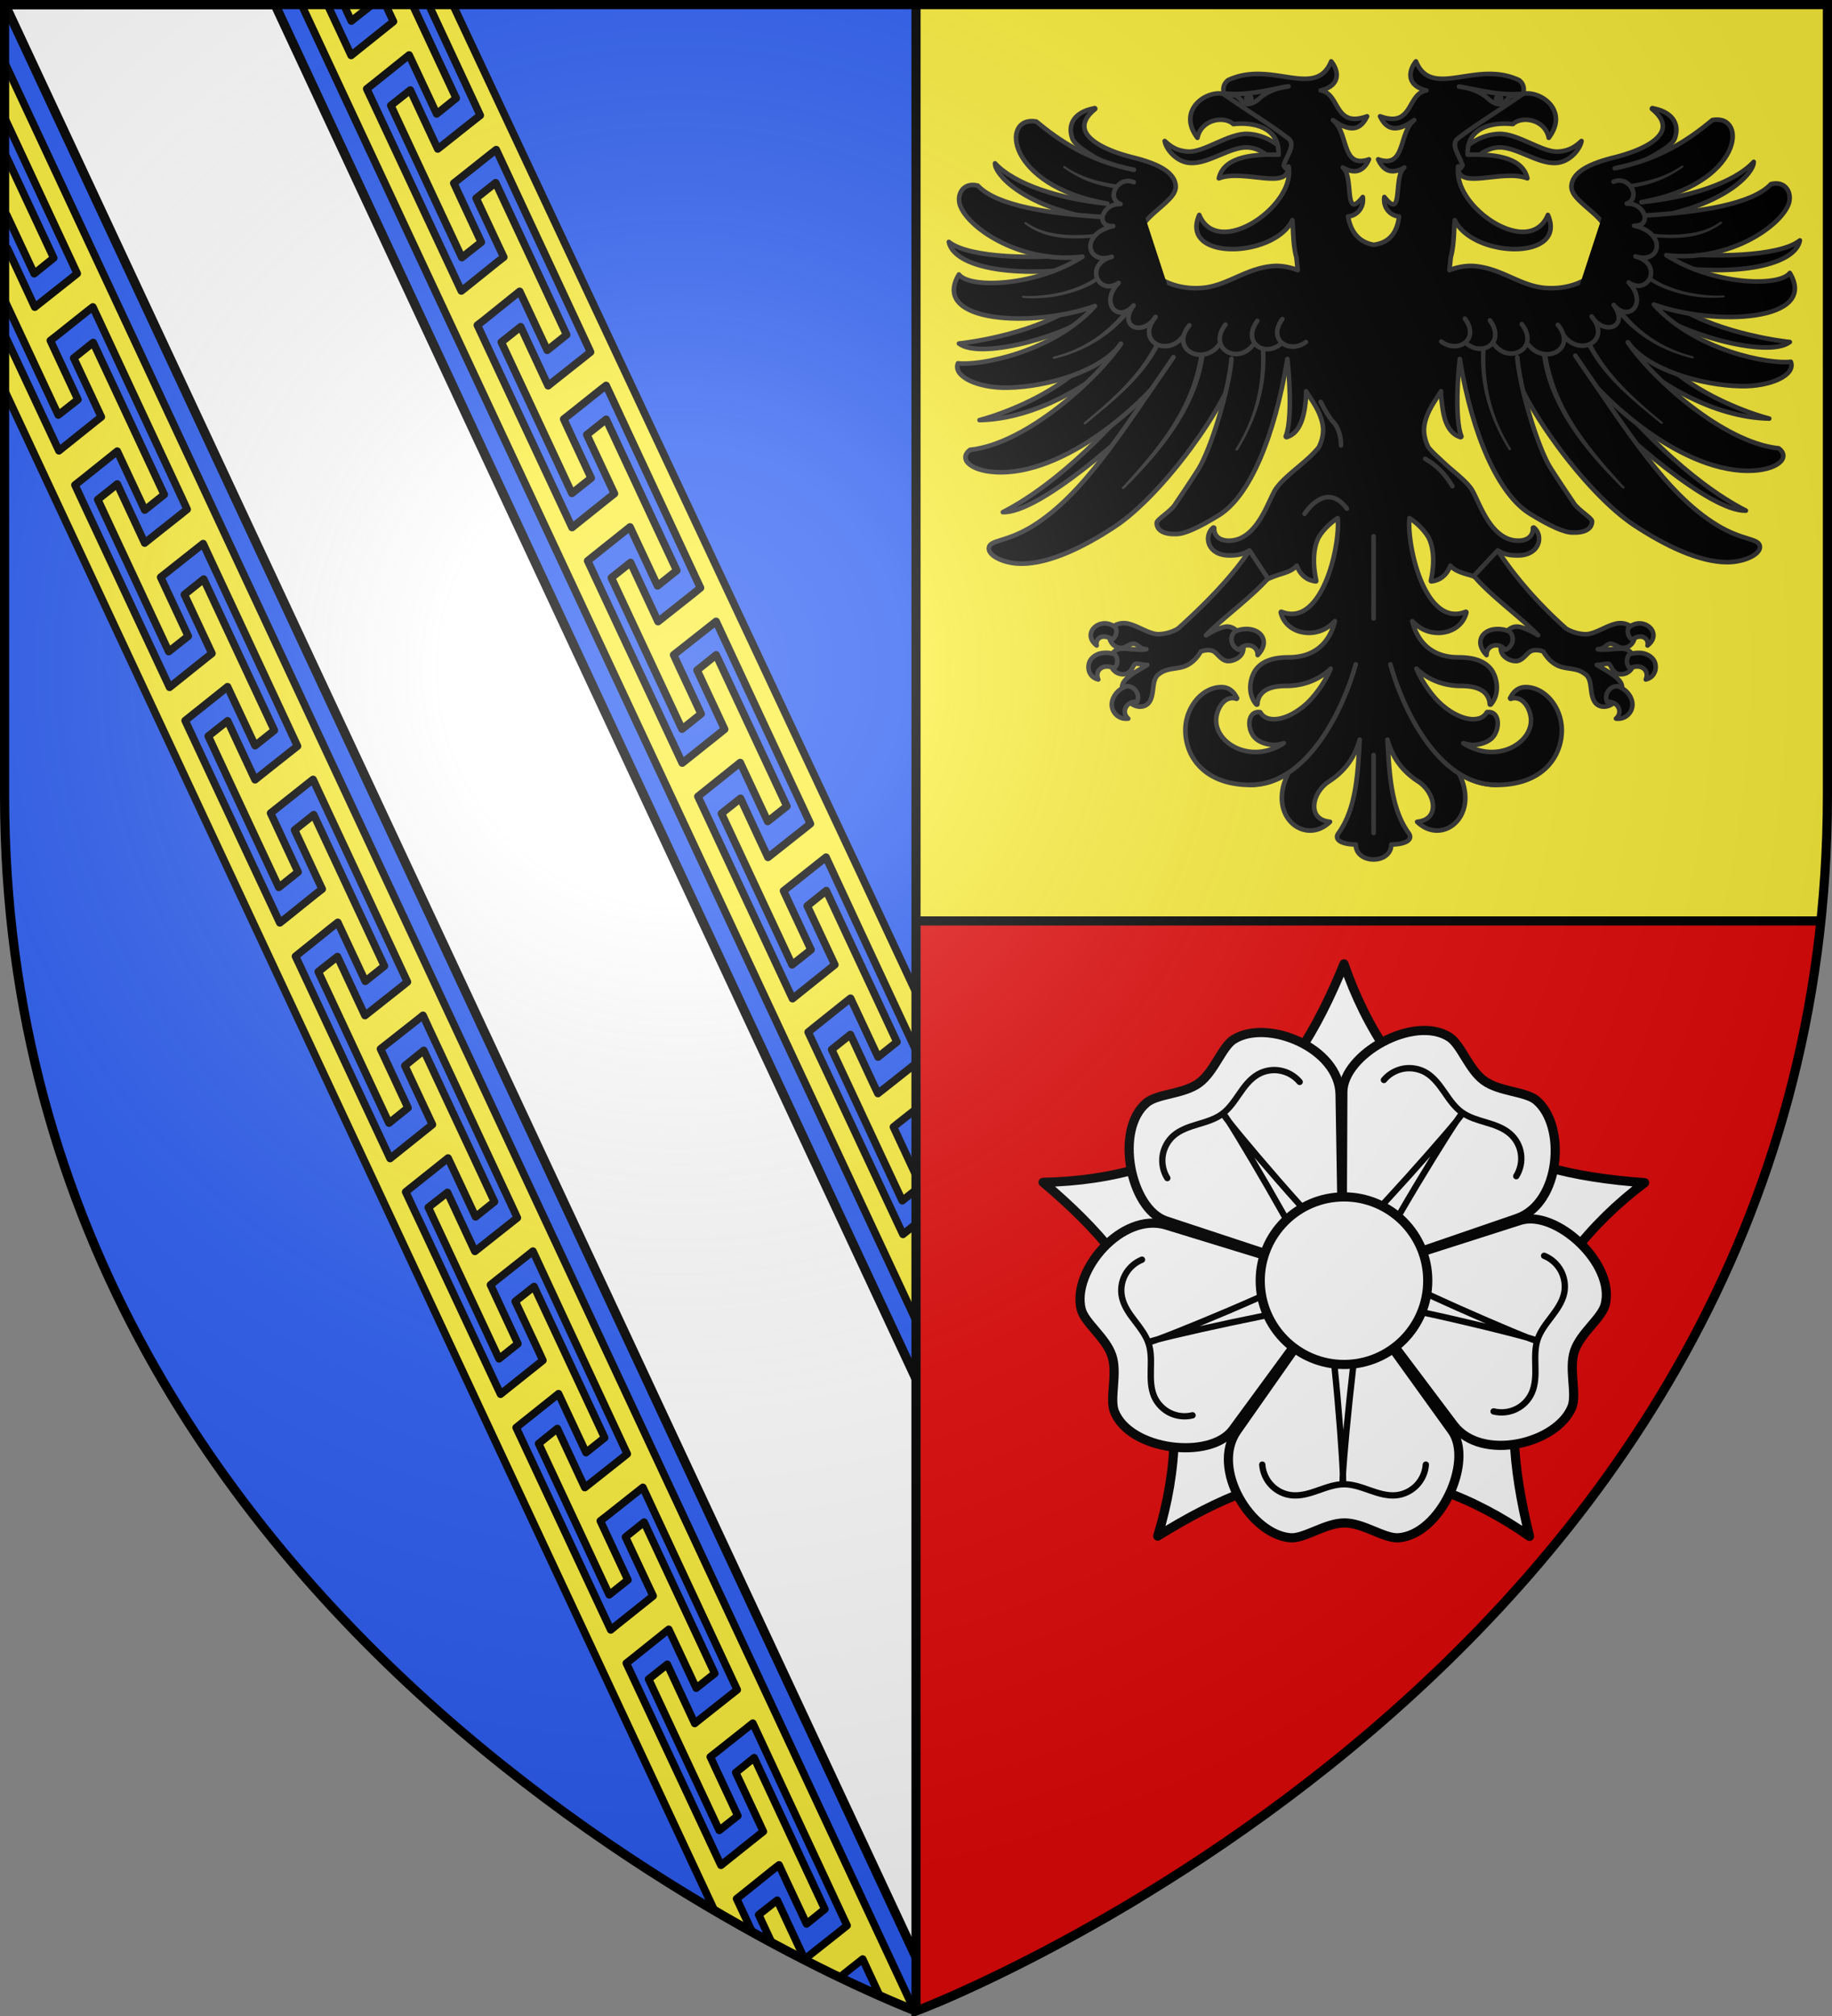
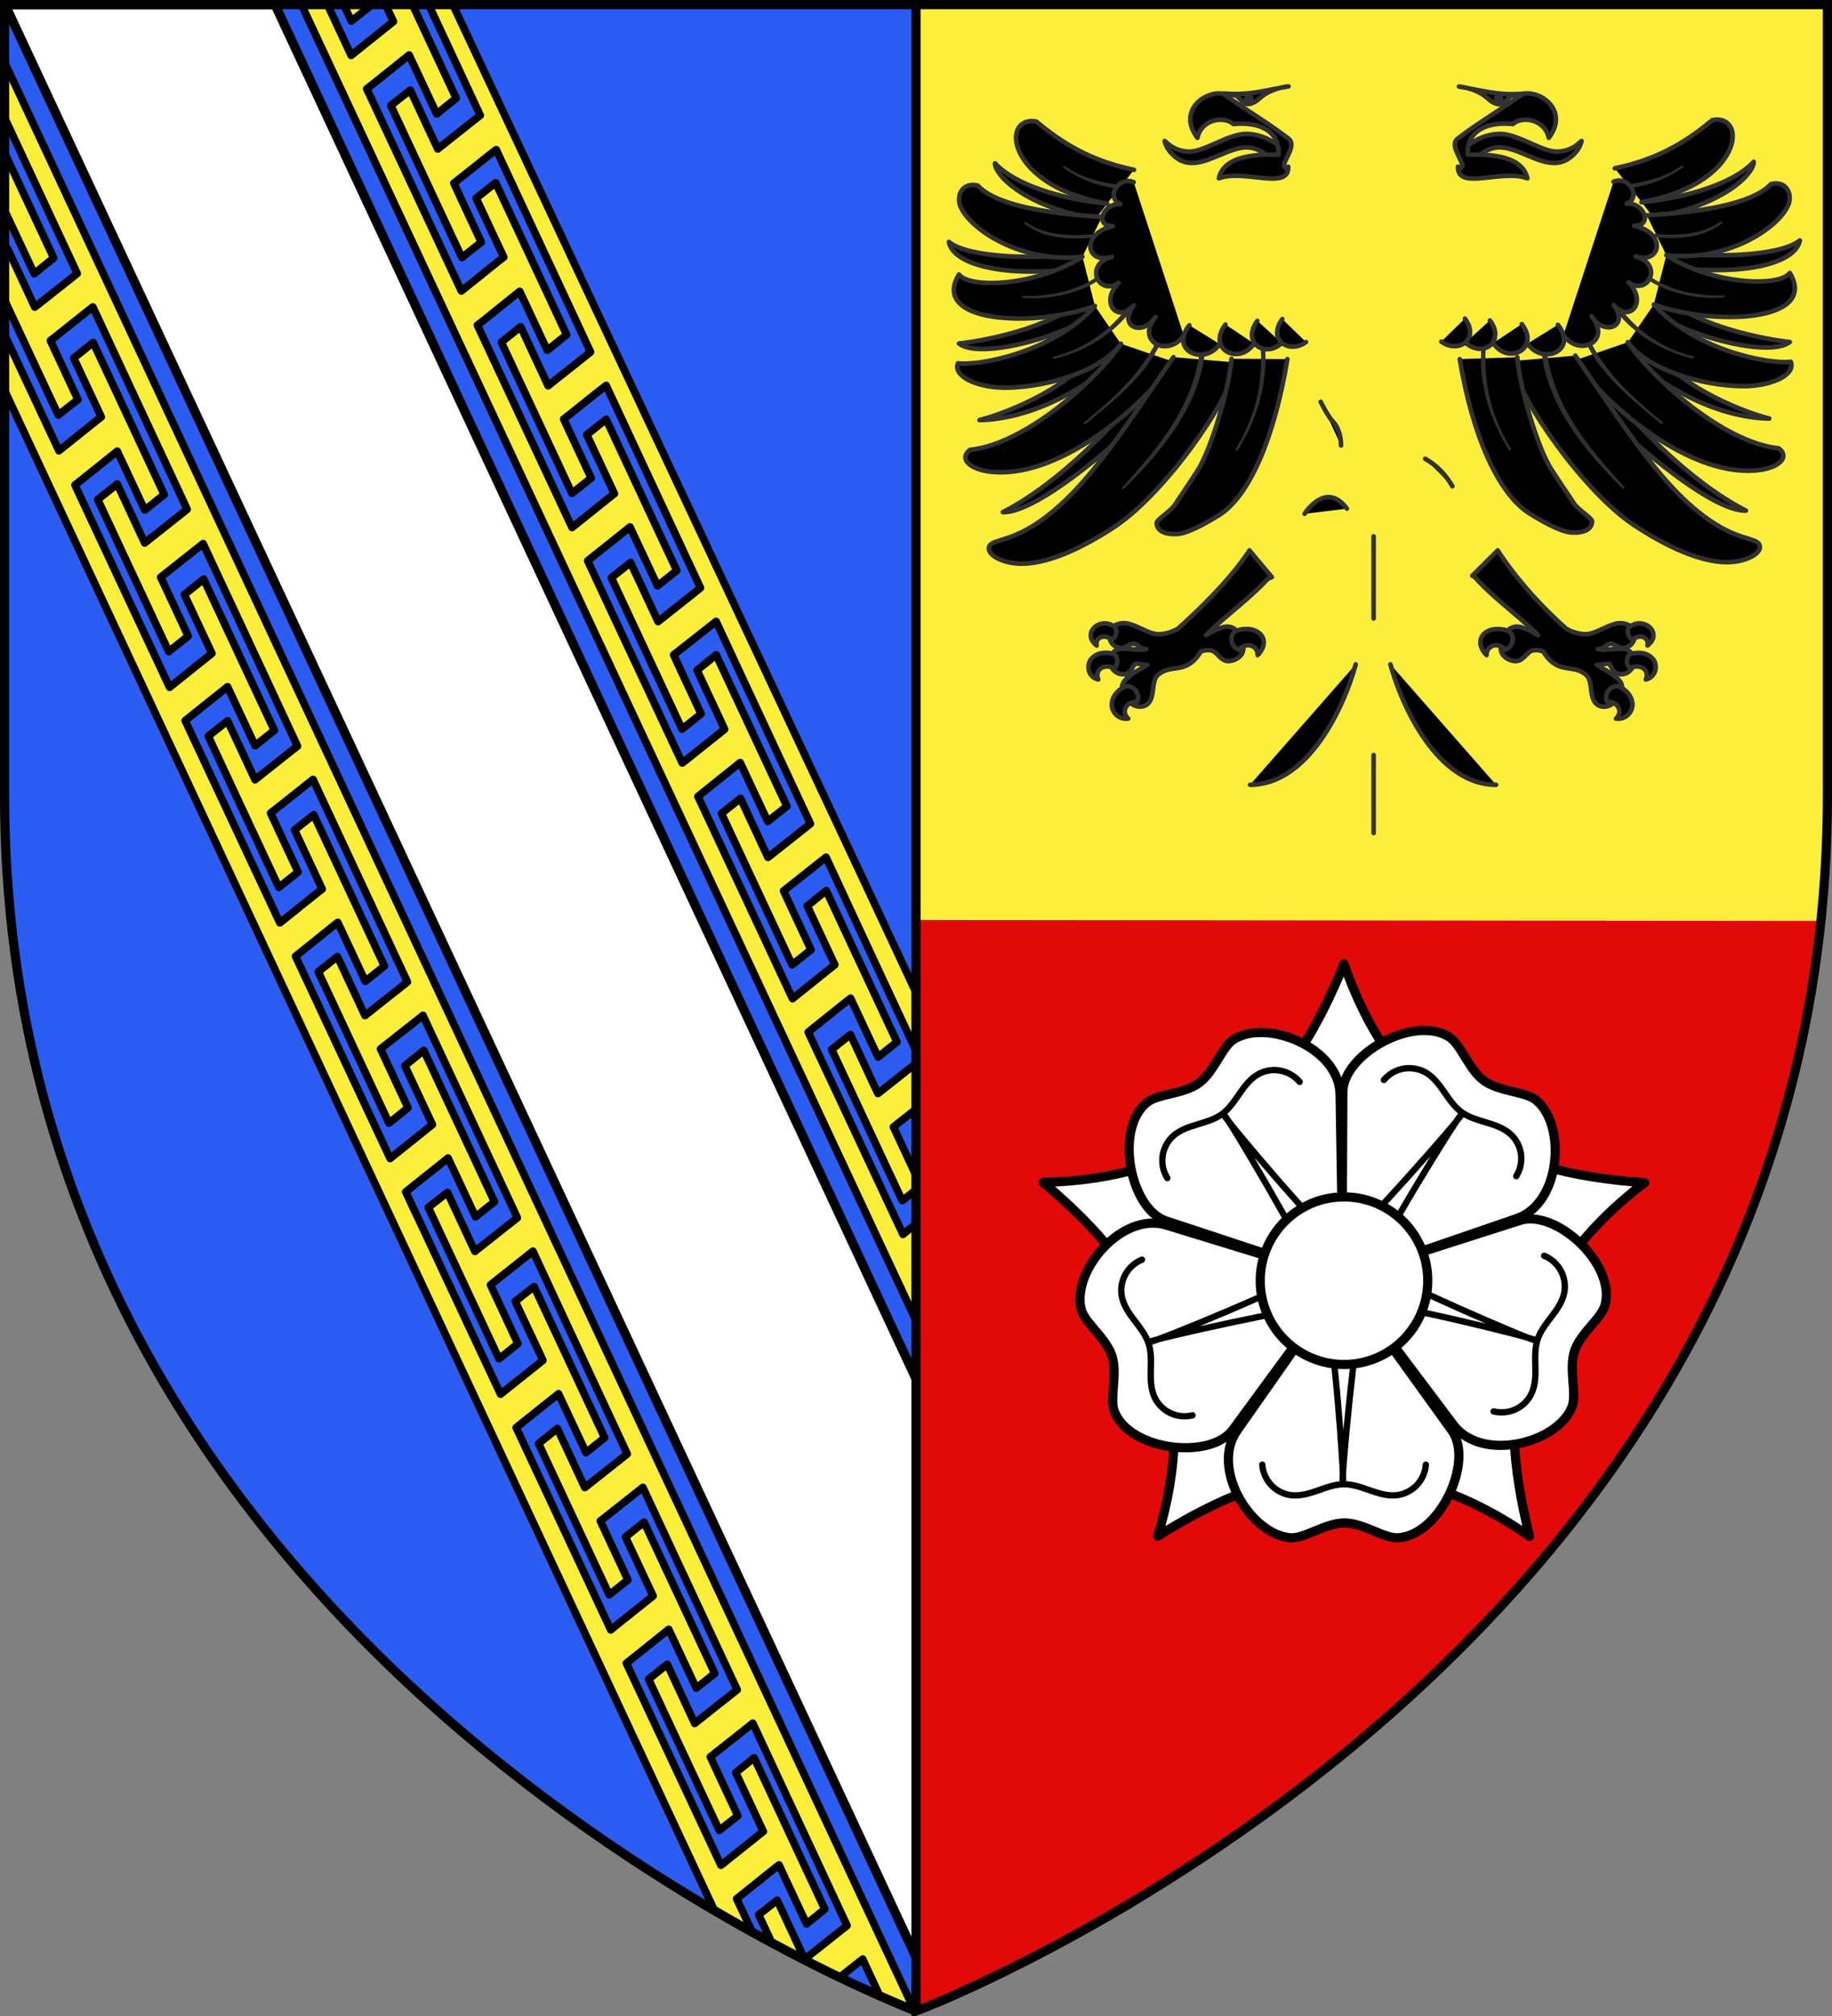
<svg xmlns="http://www.w3.org/2000/svg" xmlns:xlink="http://www.w3.org/1999/xlink" width="600" height="660">
  <rect width="100%" height="100%" fill="#808080" stroke="none" />
  <radialGradient id="d" cx="221.445" cy="226.331" r="300" gradientTransform="matrix(1.353 0 0 1.35 -77.63 -86.514)" gradientUnits="userSpaceOnUse">
    <stop offset="0" stop-color="#fff" stop-opacity=".314" />
    <stop offset=".19" stop-color="#fff" stop-opacity=".251" />
    <stop offset=".6" stop-color="#6b6b6b" stop-opacity=".125" />
    <stop offset="1" stop-opacity=".125" />
  </radialGradient>
  <g fill-rule="evenodd">
    <path fill="#2b5df2" d="M300 658.5V1.5H1.5v259.779C1.5 546.335 300 658.5 300 658.5" />
    <g stroke="#000" stroke-linejoin="round" stroke-width="3">
      <path fill="#fff" d="m1.65 1.5 305.278 654.072c11.337-4.808 35.707-15.914 65.832-34.092a221 221 0 0 0 3.652-6.359L90.061 1.5z" />
      <path fill="#fcef3c" stroke-width="2.5" d="m98.73 1.5 165.752 354.793 116.666 249.719a246 246 0 0 0 4.555-9.75l-1.64-3.477-9.038-19.308-1.955-4.176 1.922-1.545 10-8.008 1.944-1.53 1.931 4.192 5.446 11.627a300 300 0 0 0 3.345-10.482l-2.773-5.961-9.037-19.342-7.063-15.12-5.996 4.864 7.063 15.088 1.955 4.207-1.922 1.514-10.022 7.992-1.922 1.545-1.955-4.176-9.039-19.28-9.017-19.294-9.018-19.233-1.955-4.173 1.943-1.532 10-8.006 1.922-1.544 1.957 4.144 7.063 15.086 6.039-4.8-7.063-15.12-8.994-19.281-7.084-15.135-6.086 4.867 7.106 15.15 1.955 4.143-1.944 1.531-9.998 8.006-1.923 1.576-1.955-4.175-9.038-19.342-9.017-19.262-9.04-19.28-1.954-4.175 1.943-1.53 10-8.005 1.922-1.547 1.955 4.176 7.084 15.103 6.086-4.867-7.06-15.119-9.018-19.295-7.041-15.072-6.153 4.853 7.084 15.102 1.934 4.193-1.924 1.545-9.998 7.975-1.922 1.545-1.955-4.145-9.017-19.263-9.06-19.325-4.563-9.732-4.5-9.563-1.954-4.173 1.922-1.547 9.998-8.006 1.946-1.53 1.955 4.145 7.062 15.088 6.178-4.934-7.06-15.119-9.018-19.263-7.063-15.15-6.222 4.995 7.082 15.135 1.935 4.129-1.924 1.545-9.998 8.006-1.921 1.545-1.956-4.174-9.017-19.295-9.018-19.264-9.037-19.31-1.957-4.145 1.924-1.545 9.998-8.006 1.922-1.545 1.955 4.176 7.062 15.088 6.268-4.967-7.06-15.12-9.018-19.296-7.082-15.134-6.248 5.013 7.062 15.121 1.953 4.207-1.921 1.545-9.998 7.975-1.946 1.53-1.933-4.13-9.037-19.31-9.041-19.278-9.016-19.295-1.955-4.175 1.922-1.545 10.021-7.992 1.922-1.545 1.955 4.175 7.063 15.088 6.293-5.015-7.065-15.088-8.994-19.28-7.06-15.119-6.338 5.047 7.084 15.104 1.955 4.176-1.944 1.529-10 8.006-1.922 1.547-1.955-4.176-9.017-19.264-9.04-19.31-9.017-19.264-1.974-4.223 1.943-1.498 9.976-8.021 1.922-1.545 1.977 4.191 7.062 15.088 6.34-5.08-7.04-15.105-9.143-19.575-7.063-15.088-6.383 5.082 7.063 15.088 1.976 4.19-1.964 1.515-9.979 8.022-1.943 1.53-1.955-4.177-9.018-19.261-9.018-19.264-9.017-19.264-1.977-4.191 1.946-1.53 9.998-8.005 1.922-1.547 1.976 4.191 7.065 15.088 6.384-5.144-7.062-15.088L135.074 1.5h-8.82l.642 1.371 1.954 4.174-1.922 1.547-9.998 8.006-1.924 1.545-1.953-4.207-5.82-12.436zm13.825 0 2.515 5.387 6.428-5.084-.14-.303zm27.832 0 5.967 12.803 8.972 19.263 1.955 4.207-1.943 1.5-10.022 7.96-1.943 1.529-1.955-4.176-7.04-15.104-6.382 5.05 7.063 15.12 9.142 19.575 7.063 15.087 6.359-5.033-7.041-15.105-1.953-4.207 1.922-1.514 10.02-7.959 1.943-1.498 1.955 4.176 8.992 19.31 9.018 19.295 8.994 19.313 1.931 4.16-1.922 1.545-10.02 7.928-1.942 1.562-1.956-4.207-7.039-15.105-6.338 5.048 7.063 15.088 9.018 19.295 7.039 15.106 6.312-5-7.06-15.121-1.932-4.192 1.92-1.513 10.021-7.99 1.944-1.5 1.955 4.175 8.994 19.313 8.994 19.279 9.016 19.357 1.933 4.13-1.924 1.577-10.02 7.928-1.942 1.53-1.956-4.208-7.06-15.119-6.27 4.998 7.063 15.121 9.016 19.295 7.062 15.12 6.246-4.983-7.062-15.12-1.932-4.19 1.922-1.514 10.04-7.914 1.944-1.53 1.934 4.16 8.994 19.311 8.994 19.281 9.016 19.327 1.933 4.16-1.923 1.545-10.02 7.93-1.943 1.529-1.934-4.13-7.06-15.183-6.245 4.951 7.06 15.12 9.018 19.294 7.061 15.12 6.201-4.917-7.062-15.119-1.934-4.162 1.945-1.53 10.02-7.958 1.943-1.531 1.955 4.207 4.453 9.593 4.518 9.735 9.014 19.36 9.015 19.325 1.934 4.16-1.943 1.532-10.02 7.928-1.922 1.511-1.976-4.158-7.04-15.135-6.132 4.899 7.062 15.119 8.994 19.281 7.063 15.088 6.107-4.82-7.039-15.106-1.955-4.207 1.922-1.545 10.065-7.93 1.921-1.513 1.934 4.162 8.994 19.28 9.016 19.325 9.015 19.327 1.955 4.175-1.966 1.516-10.02 7.959-1.945 1.531-1.932-4.193-7.06-15.15-6.108 4.82 7.082 15.166 9.018 19.264 7.04 15.103 6.061-4.787-7.039-15.104-1.931-4.193 1.92-1.512 10.021-7.96 1.943-1.53 1.956 4.176 8.972 19.264 9.016 19.328 8.994 19.279 1.955 4.207-1.945 1.53-10.02 7.96-1.943 1.53-1.955-4.207-7.04-15.104-6.038 4.77L351.514 513l9.039 19.34 7.062 15.09 6.014-4.723-7.04-15.137-1.952-4.175 1.922-1.545 10.02-7.96 1.942-1.5 1.956 4.176 8.994 19.313 8.972 19.266 1.008 2.171a336 336 0 0 0 3.23-12.59L283.157 288.862 148.312 1.5zM1.5 20.393v18.125l3.857 8.273 8.973 19.266 8.996 19.279 1.953 4.207-1.922 1.545-10.02 7.93-1.942 1.529-1.956-4.207L2.4 81.234l-.9.717v16.303l1.51 3.232 9.017 19.295 7.063 15.088 6.426-5.053-7.06-15.119-1.956-4.207 1.943-1.498 10.022-7.99 1.943-1.5 1.955 4.176 8.994 19.312 8.995 19.28 8.994 19.279 1.931 4.193-1.922 1.545-10.02 7.928-1.944 1.562-1.954-4.207-7.039-15.105-6.382 5.082 7.039 15.072 9.142 19.574 7.063 15.12 6.38-5.05-7.06-15.118-1.955-4.176 1.943-1.532 10.02-7.927 1.945-1.53 1.932 4.192 9.015 19.295 9.016 19.328 8.973 19.264 1.955 4.207-1.922 1.513-10.043 7.946-1.922 1.545-1.955-4.176-7.039-15.104-6.336 5.016 7.04 15.105 9.017 19.295 7.062 15.088 6.291-5.015-7.039-15.106-1.955-4.174 1.943-1.531 10.022-7.959 1.943-1.531 1.932 4.193 9.017 19.295 8.993 19.31 9.015 19.329 1.934 4.16-1.922 1.545-10.043 7.945-1.92 1.512-1.955-4.174-7.062-15.121-6.29 4.953 7.084 15.135 8.995 19.28 7.084 15.134 6.222-4.998-7.039-15.104-1.955-4.176 1.943-1.529 10.043-7.914 1.922-1.545 1.932 4.192 9.016 19.295 8.994 19.312 9.017 19.295 1.932 4.191-1.922 1.514-10.041 7.945-1.922 1.514-1.933-4.129-7.061-15.15-6.268 4.902 7.084 15.166 9.018 19.264 7.06 15.12 6.178-4.933-7.039-15.105-1.933-4.16 1.921-1.545 10.043-7.944 1.922-1.545 1.953 4.207 4.477 9.641 4.516 9.732 9.015 19.329 8.994 19.31 1.934 4.16-1.922 1.547-10.02 7.928-1.945 1.53-1.955-4.177-7.039-15.136-6.13 4.931 7.038 15.075 9.018 19.295 7.06 15.119 6.11-4.852-7.063-15.12-1.953-4.206 1.944-1.5 10.04-7.943 1.946-1.532 1.932 4.162 8.994 19.311 8.994 19.281 9.015 19.326 1.956 4.176-1.944 1.53-10.043 7.945-1.922 1.545-1.933-4.16-7.059-15.184-6.11 4.852 7.063 15.119 9.018 19.295 7.062 15.087 6.06-4.787-7.06-15.119-1.933-4.16 1.943-1.531 10.02-7.928 1.945-1.56 1.955 4.175 8.97 19.297 8.997 19.28 8.992 19.312 1.955 4.174-1.922 1.545-10.04 7.945-1.925 1.545-1.953-4.207-7.039-15.104-6.06 4.754 4.287 9.18a541 541 0 0 0 22.224 11.305l5.612-4.442 1.945-1.529 1.932 4.191 3.675 7.87c6.874 3.034 10.68 4.505 11.32 4.75L187.177 417.842zm0 29.63v20.862l.686-.551 1.953 4.176 7.064 15.088 6.385-5.145-7.041-15.072-9.018-19.295zm0 59.543v18.24l131.188 280.817 101.314 216.879c4.268 2.5 8.405 4.854 12.383 7.057l-3.155-6.752-1.976-4.192 1.943-1.53 9.979-8.02 1.965-1.516 1.931 4.191 7.086 15.104 5.973-4.815-7.063-15.12-9.015-19.327-7.06-15.12-6.02 4.849 7.062 15.087 1.955 4.207-1.922 1.514-10.021 7.992-1.922 1.545-1.955-4.176-9.018-19.263-9.039-19.31-9.017-19.231-1.955-4.176 1.943-1.531 10-8.006 1.922-1.545 1.957 4.145 7.062 15.087 6.06-4.787-7.06-15.119-9.017-19.295-7.063-15.12-6.086 4.866 7.084 15.135 1.955 4.145-1.921 1.545-10.02 7.99-1.924 1.578-1.955-4.176-9.037-19.342-9.018-19.263-9.017-19.264-1.955-4.176 1.922-1.545 10.021-7.992 1.922-1.545 1.955 4.176 7.063 15.088 6.086-4.865-7.04-15.106-9.017-19.295-7.063-15.088-6.152 4.854 7.107 15.117 1.932 4.193-1.922 1.545-10 7.975-1.922 1.545-1.955-4.145L152.95 433l-9.039-19.309-4.56-9.734-4.522-9.574-1.955-4.176 1.922-1.545 10.021-7.992 1.922-1.545 1.955 4.145 7.063 15.087 6.178-4.933-7.04-15.104-9.017-19.263-7.084-15.166-6.201 5.011 7.084 15.135 1.933 4.129-1.922 1.545-10 8.006-1.921 1.545-1.955-4.174-9.04-19.31-9.017-19.264-9.016-19.295-1.955-4.145 1.922-1.545 9.977-8.021 1.945-1.53 1.953 4.176 7.063 15.088 6.246-4.982-7.06-15.121-9.018-19.295-7.061-15.12-6.27 5 7.063 15.12 1.975 4.22-1.944 1.5-9.976 8.022-1.944 1.53-1.933-4.13-9.06-19.324-9.018-19.264-9.04-19.31-1.955-4.176 1.922-1.545 10.022-7.992 1.922-1.545 1.955 4.176 7.084 15.103 6.293-5.015-7.063-15.088-9.017-19.295-7.06-15.12-6.317 5.063 7.062 15.088 1.955 4.176-1.943 1.531-10 8.006L55.54 225l-1.955-4.176-9.018-19.263-9.039-19.311-9.017-19.264-1.953-4.207 1.921-1.513 9.999-8.006 1.923-1.545 1.953 4.176 7.063 15.088 6.361-5.065-7.062-15.12-9.143-19.575-7.062-15.088-6.362 5.098 7.065 15.087 1.953 4.176-1.943 1.53-10 8.005-1.922 1.545-1.955-4.176-9.018-19.261zm385.012 460.756-5.992 4.739 7.06 15.119.379.806a269 269 0 0 0 3.744-9.533z" />
    </g>
    <path fill="#e20909" d="M300 658.5V1.5h298.5v260c0 285.452-298.5 397-298.5 397" />
    <path fill="#fcef3c" d="M598.5 1.5v260.43c0 13.58-1.512 26.762-2.787 39.57L300 301.174V1.5z" />
  </g>
-   <path fill="none" stroke="#000" stroke-width="3" d="M300 658.5V1.174m0 300.326h295.713" />
+   <path fill="none" stroke="#000" stroke-width="3" d="M300 658.5V1.174m0 300.326" />
  <g stroke="#313131" stroke-width="3.035">
    <g stroke-linecap="round" stroke-linejoin="round">
      <path d="M382.1 393.917c9.435 14.54 23.935 32.686 45.22 51.773 3.716 2.346 9.146 3.796 13.21 3.752 3.25-.035 7.192-1.842 11.158-3.665 3.966-1.824 7.955-3.665 11.515-3.665 2.383 0 4.676.668 6.427 1.832l3.124 7.592c-.734 4.285-4.016 6.982-7.944 6.982-1.46 0-2.777-.789-4.106-1.484-1.33-.695-2.665-1.309-4.107-1.309-.882 0-1.779.564-2.767 1.31-.988.744-1.981 1.66-3.302 2.006-.667.175-1.437.29-2.232.35.293.06.61.129.893.174 3.227.514 9.656-.524 15.442-.524 2.584 0 4.7 1.286 6.07 3.055l.714 8.9c-.318.675-.673 1.33-1.16 1.92a8.34 8.34 0 0 1-6.516 3.055c-1.65 0-2.887-.516-3.839-1.222s-1.621-1.635-2.142-2.53c-.52-.896-.928-1.749-1.34-2.357-.41-.608-.747-.872-1.249-.872-1.628 0-2.944.279-4.374.523-.97.166-1.96.27-3.124.262 1.084.634 2.14 1.295 3.214 1.92 3.148 1.832 6.187 3.639 8.569 5.498 2.382 1.858 4.15 3.815 4.73 5.934.21.761.227 1.504.18 2.269l-5.624 9.599c-1.442 1.37-3.681 2.352-5.98 2.443s-4.669-.69-6.25-2.792c-1.96-2.609-2.32-6.358-2.766-9.861s-1.037-6.71-3.303-8.552c-2.424-1.972-4.653-2.855-7.052-3.404s-4.972-.747-7.944-1.396c-5.088-1.11-9.615-4.438-13.211-10.56-2.476-.912-6.14-1.436-8.57 0-1.267.75-2.537 2.272-4.016 3.666s-3.27 2.705-5.535 2.705c-2.249 0-4.74-.824-6.695-2.269-1.954-1.444-3.302-3.56-3.302-6.196 0-.409.062-.812.089-1.221l4.285-10.385c1.693-1.683 3.852-2.792 6.337-2.792 2.175 0 5.298 1.213 8.48 2.705 2.057.964 3.75 2.007 5.535 3.054-10.85-11.264-28.315-23.824-39.99-36.477-.59-.638-1.887-2.429-3.57-2.975zm-164.244 0c-9.434 14.54-25.952 32.686-47.236 51.773-3.717 2.346-9.146 3.796-13.21 3.752-3.251-.035-7.192-1.842-11.158-3.665-3.967-1.824-7.955-3.665-11.515-3.665-2.383 0-4.677.668-6.427 1.832l-3.125 7.592c.734 4.285 4.017 6.982 7.945 6.982 1.46 0 2.777-.789 4.106-1.484s2.665-1.309 4.106-1.309c.882 0 1.779.564 2.767 1.31.988.744 1.982 1.66 3.303 2.006.667.175 1.436.29 2.232.35-.293.06-.61.129-.893.174-3.227.514-9.656-.524-15.443-.524-2.584 0-4.7 1.286-6.07 3.055l-.714 8.9c.319.675.674 1.33 1.16 1.92a8.34 8.34 0 0 0 6.517 3.055c1.649 0 2.886-.516 3.838-1.222s1.622-1.635 2.143-2.53c.52-.896.928-1.749 1.339-2.357s.747-.872 1.25-.872c1.627 0 2.944.279 4.373.523.97.166 1.961.27 3.124.262-1.083.634-2.14 1.295-3.213 1.92-3.148 1.832-6.187 3.639-8.57 5.498-2.381 1.858-4.15 3.815-4.73 5.934-.21.761-.226 1.504-.179 2.269l5.624 9.599c1.441 1.37 3.68 2.352 5.98 2.443s4.668-.69 6.249-2.792c1.96-2.609 2.321-6.358 2.767-9.861s1.037-6.71 3.303-8.552c2.423-1.972 4.653-2.855 7.051-3.404s4.973-.747 7.945-1.396c5.087-1.11 9.614-4.438 13.21-10.56 2.476-.912 6.14-1.436 8.57 0 1.268.75 2.538 2.272 4.017 3.666s3.27 2.705 5.534 2.705c2.25 0 4.74-.824 6.695-2.269 1.955-1.444 3.303-3.56 3.303-6.196 0-.409-.062-.812-.09-1.221l-4.284-10.385c-1.694-1.683-3.853-2.792-6.338-2.792-2.174 0-5.298 1.213-8.48 2.705-2.057.964-3.75 2.007-5.534 3.054 10.85-11.264 28.315-23.824 39.99-36.477.589-.638 1.887-1.488 3.57-2.035z" transform="matrix(.495 0 0 .494 301.372 -14.394)" />
      <path d="M121.683 442.264c-7.33.292-12.937 8.454-4.91 14.661-1.15-4.824 4.28-8.231 10.087-4.014 2.372-.974 4.009-5.43 2.321-7.941-2.38-2.016-5.055-2.803-7.498-2.706m354.643 0c-2.443-.097-5.117.69-7.498 2.706-1.687 2.511-.05 6.967 2.32 7.94 5.809-4.216 11.239-.809 10.088 4.015 8.027-6.207 2.42-14.369-4.91-14.66m-261.81 3.753c-2.212.157-4.43.726-6.426 1.745-3.827 3.549-2.242 10.24 2.856 12.043 4.506-5.66 12.63-2.873 12.319 3.49 5.776-5.968 4.716-11.614.982-14.66-2.458-2.004-6.043-2.88-9.73-2.618m166.745 0c-2.9.163-5.622 1.015-7.588 2.618-3.735 3.046-4.704 8.692 1.071 14.66-.31-6.363 7.813-9.15 12.319-3.49 5.098-1.804 6.683-8.494 2.856-12.043-2.66-1.359-5.759-1.908-8.658-1.745m-258.15 15.708c-.578-.013-1.149.045-1.696.087-3.645.28-6.582 1.845-8.48 4.363-2.885 3.828-2.154 11.606 4.91 13.265-2.567-5.41 2.546-11.08 10.444-7.505 2.548-1.718 2.974-6.695.357-9.25-1.942-.59-3.8-.923-5.535-.96m351.162.087c-1.56.092-3.184.348-4.91.873-2.617 2.555-2.19 7.532.358 9.25 7.898-3.576 12.921 2.095 10.354 7.505 7.064-1.659 7.884-9.437 4.999-13.265-2.278-3.022-6.121-4.638-10.801-4.363M136.59 483.89c-5.678 1.908-9.496 6.699-9.819 11.694-.307 4.745 3.736 10.64 10.89 9.774-4.939-4.156-1.41-11.778 5.892-11.083 2.167-4.859-1.696-10.66-6.963-10.385m324.83 0c-5.268-.275-9.13 5.526-6.963 10.385 7.302-.695 10.83 6.927 5.89 11.083 7.155.867 11.198-5.029 10.891-9.774-.323-4.995-4.14-9.786-9.819-11.694" transform="matrix(.495 0 0 .494 301.372 -14.394)" />
-       <path d="M271.95 69.812c-10.47 25.468-39.63-1.171-68.287 12.48-5.984 4.853-1.35 11.227-1.25 17.365 10.018 5.842 22.068 10.39 32.135 16.144 8.997 9.568 5.398 17.398 5.535 25.744l3.66-2.095c5.049 25.915-46.74 61.904-59.093 32.114-13.335 30.601 49.58 28.622 61.592 3.49.683 7.15.433 16.737 2.678 24.61l.892 8.552c-1.074-.437-2.292-.91-3.749-1.31-3.574-.98-7.903-1.766-12.05-1.483-9.518.652-17.284 4.09-24.816 7.418-7.531 3.329-14.737 6.576-23.208 7.156-22.82 1.561-40.237-11.59-42.132-28.536-1.103-9.856 5.518-16.563 12.229-22.428 3.355-2.932 6.687-5.722 9.194-8.464s4.098-5.516 3.75-8.64c-.535-4.773-4.013-8.558-9.195-11.519s-12.007-5.18-19.281-6.981c-10.023-2.483-21.152-6.617-27.225-12.043-3.037-2.713-4.874-5.696-4.731-8.988.141-3.293 2.203-6.96 7.051-10.908a.4.4 0 0 0 .09-.088.35.35 0 0 0 .09-.174c0-.03.006-.059 0-.087-.028-.063-.03-.128-.09-.175-.035-.03-.044-.065-.09-.087-.034-.03-.133-.066-.178-.087-.038 0-.053-.006-.09 0-.037 0-.051-.006-.089 0-.036 0-.142.082-.178.087-.092.017-.088.07-.179.087-6.784 1.314-11.229 4.152-13.478 7.767-2.28 3.663-2.276 7.981-.714 12.304 2.27 6.285 22.074 16.577 30.098 20.167a365 365 0 0 0-4.896 5.004c-92.256 96.17 2.494 143.627 69.044 137.565 23.077-2.102 39.384 3.857 47.95-16.653.865 7.771 1.496 16.758 1.607 25.132.146 10.989-.604 20.993-2.678 26.006 0 .029-.008.058 0 .087 0 .029-.008.058 0 .087 0 .03-.008.059 0 .087.026.063.119.128.178.175.035.03.045.065.09.087.037 0 .052.006.09 0 .034.03.133.065.177.087.037 0 .053.006.09 0 .037 0 .052-.082.09-.087 4.399-1.277 7.414-4.84 9.372-9.6 1.957-4.76 2.902-10.826 3.302-17.19.075-1.197.054-2.368.09-3.579 3.628 5.792 7.282 10.766 9.461 16.755 1.128 3.099 1.905 6.411 1.786 9.687-.128 3.533-1.095 7.097-2.678 10.297-.405.818-1.078 1.494-1.696 2.182-2.59 2.884-5.132 5.309-8.391 8.116-6.516 5.614-14.147 11.536-18.299 17.366-1.305 1.831-2.683 4.87-4.374 8.464s-3.649 7.718-6.07 11.607c-4.843 7.776-11.384 14.573-20.887 14.573-3.217 0-5.693-.878-7.32-2.356s-2.461-3.57-2.32-5.934a.4.4 0 0 0 0-.087.4.4 0 0 0 0-.088.4.4 0 0 0-.09-.087.4.4 0 0 0-.09-.087.4.4 0 0 0-.178-.087.4.4 0 0 0-.089 0 .4.4 0 0 0-.09 0 .4.4 0 0 0-.088.087.5.5 0 0 0-.09 0c-3.209 2.663-4.21 7.235-2.588 11.17 1.62 3.935 5.93 7.243 13.3 7.243 5.971 0 8.893-.772 13.3-3.316l12.318 18.675c1.684-.547 5.988-2.257 8.123-2.88 4.057-1.183 8.316-2.721 10.89-5.672.486 1.22 1.028 2.4 1.696 3.49 2.16 3.526 5.47 6.178 10.712 6.895q.045.005.09 0 .045.005.088 0a.44.44 0 0 0 .179-.088.4.4 0 0 0 .09-.087.4.4 0 0 0 0-.087.4.4 0 0 0 0-.087.4.4 0 0 0 0-.087.4.4 0 0 0 0-.088c-2.406-11.183-1.845-20.17.713-26.703 1.962-5.008 8.29-11.46 13.48-14.66.406 3.668.214 8.862-.626 14.922-1.062 7.673-3.077 16.48-6.159 24.434s-7.177 15.071-12.229 19.46c-5.053 4.39-11.063 6.056-18.12 3.23a.4.4 0 0 0-.09 0 .4.4 0 0 0-.089 0 .5.5 0 0 0-.09 0 .4.4 0 0 0-.088.087.4.4 0 0 0-.09 0 .4.4 0 0 0 0 .087.4.4 0 0 0-.089.087.4.4 0 0 0 0 .087.4.4 0 0 0 0 .087.4.4 0 0 0 0 .088c2.223 8.893 10.353 13.438 18.567 13.438 6.83 0 12.43-2.833 16.781-7.33.143-.147.306-.285.447-.436-.983 4.218-2.93 9.297-6.516 13.7-4.673 5.737-12.14 10.298-24.102 10.298-8.423 0-16.55 1.72-21.334 7.68-2.033 2.533-3.615 6.515-3.927 10.82s.674 9.022 3.927 12.741a.4.4 0 0 0 .18.087q.044.004.088 0 .045.004.09 0 .045.004.089 0a.44.44 0 0 0 .178-.087.4.4 0 0 0 .09-.174.4.4 0 0 0 0-.088c.217-3.575 1.708-6.604 4.73-8.726s7.64-3.316 14.283-3.316c11.491 0 21.94-4.171 29.457-11.432-2.757 6.56-7.2 13.645-12.497 19.635-5.695 6.44-12.933 11.125-19.37 13.002-3.22.939-6.226 1.095-8.748.524-2.522-.57-4.546-1.881-5.891-4.189a.4.4 0 0 0-.09-.087.4.4 0 0 0-.09-.087.4.4 0 0 0-.088 0 .4.4 0 0 0-.09 0c-2.171-.255-3.862.4-4.998 1.658s-1.746 3.029-1.875 4.974c-.257 3.89 1.272 8.468 4.374 11.083 2.632 2.219 6.404 3.508 10.176 3.927 2.968.329 5.67-.328 8.212-1.047-21.805 14.017-44.81.324-44.81-15.097 0-3.51 1.322-7.8 3.66-10.821 2.338-3.023 5.573-4.796 9.64-3.578a.4.4 0 0 0 .09.087q.045.004.089 0a.5.5 0 0 0 .09-.087q.044.004.088 0a.4.4 0 0 0 .09-.088.4.4 0 0 0 .089-.087 1 1 0 0 0 0-.087 1 1 0 0 0 0-.087 1 1 0 0 0 0-.087 1 1 0 0 0 0-.088c-.05-.114-.216-.148-.268-.261-1.767-3.81-5.138-6.894-9.997-6.894-6.612 0-12.65 3.526-16.96 8.813s-6.963 12.402-6.963 19.635c0 8.922 3.182 17.99 10.176 24.871 6.995 6.88 17.854 11.52 33.028 11.52 9.175 0 17.443-2.987 24.904-7.767-14.415 28.423 11.028 48.385 27.583 32.2-15.69-1.551-11.982-19.45-.625-26.79 11.238-7.265 17.319-16.927 20.262-27.663-1.242 23.664-2.46 45.846-14.014 61.959-3.463 4.829 3.16 7.504 11.426 7.504-.076 13.016 23.231 13.507 23.565 0 8.265 0 14.889-2.675 11.426-7.504-11.553-16.113-12.772-38.295-14.015-61.96 2.944 10.737 9.024 20.4 20.263 27.664 11.357 7.34 15.065 25.239-.625 26.79 16.555 16.185 41.998-3.777 27.583-32.2 7.46 4.78 15.728 7.766 24.904 7.766 15.174 0 26.033-4.639 33.028-11.519S424.5 521.87 424.5 512.95c0-7.234-2.652-14.348-6.963-19.636-4.31-5.287-10.348-8.813-16.96-8.813-4.86 0-8.23 3.085-9.997 6.894-.052.113-.219.147-.268.261a1 1 0 0 0 0 .088 1 1 0 0 0 0 .087 1 1 0 0 0 0 .087 1 1 0 0 0 0 .087.4.4 0 0 0 .09.087.4.4 0 0 0 .088.088q.045.004.09 0a.4.4 0 0 0 .089.087q.045.004.09 0a.4.4 0 0 0 .088-.087c4.068-1.218 7.303.555 9.64 3.578 2.339 3.022 3.66 7.31 3.66 10.82 0 15.422-23.004 29.115-44.81 15.098 2.542.719 5.245 1.376 8.213 1.047 3.772-.42 7.544-1.708 10.176-3.927 3.102-2.615 4.631-7.192 4.374-11.083-.13-1.945-.738-3.716-1.875-4.974-1.136-1.259-2.827-1.913-4.999-1.658a.4.4 0 0 0-.089 0 .4.4 0 0 0-.089 0 .4.4 0 0 0-.09.087.4.4 0 0 0-.089.087c-1.345 2.308-3.369 3.618-5.89 4.189-2.523.57-5.53.415-8.749-.524-6.437-1.877-13.675-6.563-19.37-13.002-5.298-5.99-9.74-13.075-12.497-19.635 7.516 7.26 17.966 11.432 29.457 11.432 6.642 0 11.26 1.193 14.282 3.316s4.514 5.151 4.731 8.726a.4.4 0 0 0 0 .088.4.4 0 0 0 .09.174.4.4 0 0 0 .178.087q.045.004.09 0 .044.004.088 0 .045.004.09 0a.43.43 0 0 0 .178-.087c3.254-3.72 4.24-8.435 3.928-12.74-.312-4.306-1.895-8.288-3.928-10.822-4.783-5.96-12.91-7.68-21.334-7.679-11.962 0-19.429-4.56-24.1-10.297-3.587-4.404-5.534-9.483-6.517-13.701.141.15.304.289.446.436 4.352 4.497 9.951 7.33 16.782 7.33 8.213 0 16.343-4.545 18.567-13.438a.4.4 0 0 0 0-.088.4.4 0 0 0 0-.087.4.4 0 0 0 0-.087.4.4 0 0 0-.09-.087.4.4 0 0 0 0-.087.4.4 0 0 0-.089 0 .4.4 0 0 0-.089-.088.5.5 0 0 0-.09 0 .5.5 0 0 0-.089 0 .4.4 0 0 0-.089 0c-7.057 2.827-13.068 1.16-18.12-3.228-5.052-4.39-9.147-11.506-12.23-19.46-3.081-7.956-5.096-16.762-6.158-24.435-.84-6.06-1.033-11.254-.625-14.923 5.189 3.201 11.517 9.653 13.478 14.661 2.558 6.532 3.12 15.52.715 26.703a.4.4 0 0 0 0 .088.4.4 0 0 0 0 .087.4.4 0 0 0 0 .087.4.4 0 0 0 0 .087.4.4 0 0 0 .089.087.4.4 0 0 0 .178.088q.045.005.09 0 .044.005.089 0c5.242-.717 8.551-3.37 10.711-6.894.669-1.09 1.211-2.27 1.697-3.491 2.574 2.95 6.833 4.489 10.89 5.672 2.135.623 2.784.754 4.467 1.3l15.974-17.095c4.407 2.544 7.329 3.316 13.3 3.316 7.37 0 11.679-3.308 13.3-7.243s.62-8.507-2.588-11.17a.5.5 0 0 0-.09 0 .4.4 0 0 0-.089-.087.4.4 0 0 0-.09 0 .4.4 0 0 0-.088 0 .4.4 0 0 0-.179.087.5.5 0 0 0-.09.087.4.4 0 0 0-.088.087.4.4 0 0 0 0 .088.4.4 0 0 0 0 .087c.14 2.363-.694 4.456-2.321 5.934s-4.103 2.356-7.32 2.356c-9.503 0-16.044-6.797-20.888-14.573-2.42-3.889-4.378-8.012-6.07-11.607-1.69-3.594-3.068-6.633-4.373-8.464-4.152-5.83-12.228-11.55-18.3-17.366-2.81-2.693-5.8-5.232-8.39-8.116-.618-.688-1.291-1.364-1.696-2.182-1.583-3.2-2.55-6.764-2.678-10.297-.119-3.276.658-6.588 1.785-9.687 2.18-5.989 5.834-10.963 9.462-16.755.036 1.21-.038 2.391.09 3.578.625 5.795 1.345 12.431 3.302 17.192 1.958 4.76 4.973 8.322 9.373 9.599.037.006.052.088.09.087.036.006.052 0 .089 0 .045-.022.143-.056.178-.087.037.006.053 0 .09 0 .044-.022.054-.056.089-.087.06-.047.152-.112.178-.175.008-.028.001-.058 0-.087.008-.029.001-.058 0-.087.008-.029.001-.058 0-.087-2.074-5.013-2.823-15.017-2.678-26.006.112-8.374.742-17.36 1.607-25.132 19.486 47.973 19.815 14.474 44.164 11.96 20.028-2.069 56.222-5.443 77.27-21.464 22.898-17.432 40.682-39.158 39.137-57.732-1.05-12.626-14.847-24.199-22.203-34.695-7.717-11.013.692-27.594-27.145-24.507 8.023-3.59 28.703-13.36 30.973-19.645 1.561-4.323 1.566-8.641-.714-12.304-2.25-3.615-6.694-6.453-13.479-7.767-.09-.017-.086-.07-.178-.087-.036-.006-.142-.088-.179-.087-.037-.006-.052 0-.09 0-.035-.006-.051 0-.089 0-.044.021-.143.056-.178.087-.045.022-.054.056-.09.087-.059.047-.062.112-.089.175-.007.028 0 .058 0 .087.013.065.041.12.09.174.027.036.05.06.09.088 4.847 3.949 6.91 7.615 7.05 10.908.143 3.292-1.693 6.275-4.73 8.988-6.073 5.426-17.202 9.56-27.225 12.043-7.275 1.802-14.1 4.02-19.281 6.981-5.182 2.961-8.66 6.746-9.195 11.52-.348 3.123 1.243 5.896 3.75 8.639s5.838 5.532 9.194 8.464c6.71 5.865 13.332 12.572 12.229 22.428-1.896 16.946-19.312 30.097-42.132 28.536-8.471-.58-15.677-3.827-23.209-7.156s-15.298-6.766-24.815-7.418c-4.147-.283-8.477.503-12.05 1.484-1.457.4-2.675.872-3.75 1.309l.893-8.552c2.245-7.873 1.995-17.46 2.678-24.61 12.011 25.132 74.926 27.111 61.592-3.49-12.353 29.79-64.142-6.2-59.093-32.114l3.66 2.095c-1.6-9.546-4.165-19.362 5.535-25.744 10.066-5.754 22.117-10.302 32.134-16.144.101-6.138 4.734-12.512-1.25-17.366-28.656-13.65-57.816 12.989-68.286-12.479-4.714 5.744-6.916 15.873 6.963 19.286-12.981 1.99-8.692 25.202-30.707 17.104 4.643 9.865 11.774 10.22 22.584 2.53-10.603 8.528-5.347 32.496-23.834 26.006 4.036 9.307 10.745 9.301 17.317 5.41-7.62 5.915-.248 35.966-13.21 19.548-.981 6.293 3.13 12.26 9.73 12.915-1.212 10.046-5.9 17.39-16.782 18.763-10.536-1.806-15.45-9.653-16.96-18.763 6.598-.655 10.71-6.622 9.73-12.915-12.963 16.418-5.59-13.633-13.212-19.548 6.573 3.891 13.282 3.897 17.317-5.41-18.487 6.49-13.23-17.478-23.833-26.005 10.81 7.69 17.94 7.334 22.584-2.531-22.015 8.098-17.726-15.113-30.707-17.104 13.878-3.413 11.677-13.542 6.963-19.286z" transform="matrix(.495 0 0 .494 301.372 -14.394)" />
      <path d="M109.073 226.622c-23.653 20.844-68.68 28.583-83.443 30.187 15.212 11.653 77.125-7.227 90.54-21.23m.739 24.35c-15.095 23.866-54.71 41.55-77.653 47.613 38.007-.769 74.298-24.641 91.399-40.174m16.64 19.343c-16.561 21.683-54.593 62.36-92.605 81.835 23.378.763 81.528-49.508 110.933-81.091m-66.228-89.527c-19.486 2.431-66.154 2.927-80.432-8.459 2.806 14.758 35.014 23.817 84.733 17.747m20-43.124c-31.06-3.025-61.295-12.717-74.195-26.703-.237 6.765 17.012 27.91 66.478 36.9" transform="matrix(.495 0 0 .494 301.372 -14.394)" />
      <path d="M141.439 141.685c-30.284-6.258-48.926-18.968-64.625-31.995-23.844-4.286-20.208 42.528 46.883 54.402m-3.441 8.791c-33.728-2.09-69.489-7.082-82.153-20.733-10.164-2.575-14.45 6.608-11.437 13.827 6.476 15.52 41.065 37.998 80.686 33.278m0 0c-30.283 19.506-74.46 21.424-81.722 11.776-19.275 32.21 49.602 35.472 89.982 20.92m0 0c-27.643 30.67-76.392 39.738-90.627 37.961-3.464 8.857 13.453 16.48 32.674 16.156 26.936-.453 62.62-11.298 75.07-29.093" transform="matrix(.495 0 0 .494 301.372 -14.394)" />
      <path d="M132.825 256.952c-14.715 22.233-62.267 66.424-99.84 70.305-8.358 6.3 1.162 14.879 20.258 14.879 47.182 0 100.837-51.3 114.309-73.28" transform="matrix(.495 0 0 .494 301.372 -14.394)" />
      <path d="M167.584 265.816c-34.224 49.407-59.62 91.262-93.456 112.141-17.677 10.908-28.714 8.682-28.714 14.746 0 4.93 10.314 9.998 21.616 9.998 18.598 0 41.258-11.055 61.57-24.468 32.21-21.27 75.27-81.394 81.278-108.753" transform="matrix(.495 0 0 .494 301.372 -14.394)" />
      <path d="M205.961 266.878c-1.568 20.33-13.568 59.946-22.01 73.398-3.963 6.314-12.059 18.34-15.603 23.612-2.903 4.318-11.89 9.636-11.89 11.726 0 3.966 3.182 7.788 13.023 7.44 5.391 0 14.937-4.307 28.04-12.398 20.6-12.72 36.959-52.165 45.418-103.536M491.936 225.619c23.652 20.844 68.68 28.582 83.442 30.186-15.212 11.653-77.125-7.227-90.54-21.23m-.738 24.35c15.094 23.866 54.71 41.55 77.652 47.613-38.006-.768-74.298-24.641-91.399-40.174m-16.64 19.343c16.562 21.683 54.593 62.36 92.605 81.836-23.377.762-81.528-49.509-110.932-81.092m66.227-89.526c19.487 2.43 66.154 2.927 80.432-8.46-2.806 14.758-35.014 23.817-84.733 17.748m-20-43.124c31.061-3.026 61.296-12.717 74.195-26.704.237 6.765-17.011 27.91-66.477 36.901" transform="matrix(.495 0 0 .494 301.372 -14.394)" />
      <path d="M459.57 140.682c30.283-6.258 48.925-18.969 64.624-31.996 23.844-4.286 20.208 42.528-46.882 54.403m3.44 8.79c33.728-2.089 69.49-7.082 82.153-20.732 10.164-2.576 14.45 6.607 11.437 13.826-6.476 15.52-41.065 37.998-80.686 33.278m0 0c30.284 19.506 74.46 21.425 81.722 11.777 19.276 32.21-49.602 35.471-89.982 20.92m0 0c27.644 30.67 76.392 39.737 90.628 37.96 3.463 8.857-13.453 16.48-32.675 16.156-26.935-.453-62.62-11.297-75.07-29.093" transform="matrix(.495 0 0 .494 301.372 -14.394)" />
      <path d="M468.183 255.949c14.716 22.233 62.268 66.423 99.84 70.304 8.358 6.3-1.162 14.88-20.258 14.88-47.182 0-100.836-51.3-114.309-73.281" transform="matrix(.495 0 0 .494 301.372 -14.394)" />
      <path d="M433.425 264.812c34.224 49.407 59.62 91.263 93.456 112.142 17.677 10.907 28.713 8.682 28.713 14.745 0 4.93-10.314 9.998-21.616 9.998-18.597 0-41.258-11.054-61.57-24.468-32.21-21.27-75.27-81.393-81.278-108.752" transform="matrix(.495 0 0 .494 301.372 -14.394)" />
      <path d="M395.047 265.874c1.568 20.33 13.568 59.946 22.01 73.398 3.963 6.315 12.06 18.34 15.603 23.612 2.903 4.318 11.89 9.636 11.89 11.726 0 3.966-3.182 7.788-13.023 7.44-5.391 0-14.936-4.307-28.04-12.398-20.6-12.72-38.01-51.161-46.47-102.532" transform="matrix(.495 0 0 .494 301.372 -14.394)" />
      <g stroke-width="2.687">
        <path d="M426.21 184.8c-3.216 3.068-7.04 6.022-13.815 6.314-9.142.394-23.327-10.99-34.205-10.521-9.031.389-15.934 4.989-20.436 8.99l1.92 11.193c2.71-3.464 9.337-11.768 18.513-12.164 10.08-.434 22.395 9.705 32.964 9.25 8.481-.365 14.441-8.606 15.058-13.061m-241.596.002c3.215 3.067 7.039 6.02 13.814 6.313 9.143.393 23.327-10.99 34.205-10.522 9.032.39 15.934 4.99 20.437 8.991l-1.92 11.193c-2.71-3.464-9.338-11.769-18.514-12.164-10.08-.434-22.395 9.705-32.964 9.25-8.481-.365-14.44-8.607-15.058-13.061" transform="matrix(.565 0 0 .552 277.148 -55.857)" />
        <path fill-rule="evenodd" d="M392.34 156.825c10.084-2.156 26.85 9.91 14.907 26.115-2.153-11.014-15.526-13.246-20.832-8.156-11.544-1.313-26.86 1.684-26.195 18.177 12.116-.395 31.646.202 34.6 13.999-14.594-5.722-40.72 7.587-40.19-6.942 1.137 2.64 2.025.069 2.61-.657-1.232-5.165-7.439-12.393-2.653-16.09 13.02-10.056 20.11-13.868 37.753-26.446m-173.857.001c-10.084-2.157-26.85 9.91-14.906 26.114 2.152-11.013 15.525-13.245 20.83-8.156 11.545-1.312 26.86 1.685 26.196 18.177-12.116-.394-31.646.202-34.6 14 14.594-5.722 40.72 7.587 40.19-6.942-1.137 2.639-2.025.068-2.61-.657 1.232-5.165 7.439-12.393 2.653-16.09-13.02-10.057-20.109-13.868-37.753-26.446" transform="matrix(.565 0 0 .552 277.148 -55.857)" />
      </g>
    </g>
    <path fill="#313131" stroke="none" d="M392.818 115.865c-2.57 16.952-11.92 29.128-25.301 43.694a.3.3 0 0 0-.077.265.3.3 0 0 0 .066.125q.023.045.061.082.072.053.166.075.079.006.156-.012a.45.45 0 0 0 .252-.104q.024-.022.047-.047c10.776-10.672 24.189-25.846 26.37-44.03zm20.068-2.095c.8 12.358-2.078 23.313-8.234 33.251q0 .022.004.043a.3.3 0 0 0-.034.176.3.3 0 0 0 .066.125c.05.073.13.129.227.156q.107.015.208-.014a.5.5 0 0 0 .152-.055.4.4 0 0 0 .1-.05.3.3 0 0 0 .043-.09c6.216-10.034 9.74-21.126 8.932-33.604zm-34.39-1.658c-5.378 10.805-14.24 18.565-23.48 26.217a.3.3 0 0 0-.048.046.3.3 0 0 0-.077.266.3.3 0 0 0 .066.125q.023.045.06.082a.5.5 0 0 0 .27.067q.106.014.21-.015a.4.4 0 0 0 .094-.094c9.24-7.652 18.929-15.197 24.381-26.152zm-8.729-10.315-1.706.253c-5.381 6.562-12.634 12.087-23.022 14.721a.3.3 0 0 0-.048.047.4.4 0 0 0-.1.05.3.3 0 0 0-.047.047.32.32 0 0 0 .05.472q.051.024.11.035.076.03.16.032.08.007.157-.011c10.773-2.528 19.103-8.342 24.567-15.006zM359.23 90.532c-3.329 2.525-8.299 4.462-12.877 5.383s-8.907 1.164-11.195.937a.5.5 0 0 0-.157.01.45.45 0 0 0-.251.105.3.3 0 0 0-.077.265.3.3 0 0 0 .066.126c.075.09.198.145.33.149 2.473.246 7.031.269 11.697-.67s9.907-2.772 12.909-5.082zm-23.417-17.835a.42.42 0 0 0-.247.148.3.3 0 0 0-.043.09.3.3 0 0 0-.038.132.32.32 0 0 0 .131.25c5.402 3.969 11.954 5.46 22.72 4.435l1.388-1.268c-10.46 1.221-18.431.063-23.532-3.684a.4.4 0 0 0-.057-.04.5.5 0 0 0-.109-.035.5.5 0 0 0-.213-.028zm12.655-18.344a.42.42 0 0 0-.247.148.3.3 0 0 0-.043.09.3.3 0 0 0-.033.175.3.3 0 0 0 .065.125q.048.048.114.079c5.568 3.811 10.054 5.579 17.29 6.764l1.142-1.12c-7.171-1.175-12.497-2.454-17.909-6.158a.4.4 0 0 0-.057-.04.5.5 0 0 0-.108-.034.5.5 0 0 0-.214-.028zm158.22 61.366c2.57 16.951 11.921 29.128 25.301 43.694a.3.3 0 0 1 .077.265.3.3 0 0 1-.066.125.3.3 0 0 1-.06.082.5.5 0 0 1-.166.075.5.5 0 0 1-.157-.012.45.45 0 0 1-.251-.104q-.025-.022-.048-.047c-10.775-10.672-24.188-25.847-26.369-44.03zm-20.068-2.095c-.8 12.357 2.078 23.313 8.235 33.251l-.005.043a.3.3 0 0 1 .034.176.3.3 0 0 1-.066.125.4.4 0 0 1-.227.156.5.5 0 0 1-.208-.015.5.5 0 0 1-.152-.054.4.4 0 0 1-.1-.05.3.3 0 0 1-.043-.09c-6.216-10.034-9.74-21.126-8.932-33.604zm34.39-1.658c5.378 10.805 14.241 18.565 23.481 26.217a.3.3 0 0 1 .048.046.3.3 0 0 1 .077.265.3.3 0 0 1-.066.126.3.3 0 0 1-.062.082.5.5 0 0 1-.27.067.5.5 0 0 1-.208-.015.4.4 0 0 1-.095-.094c-9.24-7.652-18.928-15.197-24.381-26.152zm8.729-10.315 1.707.253c5.38 6.562 12.633 12.087 23.021 14.721a.3.3 0 0 1 .048.047q.054.019.1.05.026.021.047.047a.32.32 0 0 1-.05.472.5.5 0 0 1-.109.035.5.5 0 0 1-.16.032.5.5 0 0 1-.157-.011c-10.773-2.528-19.104-8.342-24.568-15.006zm10.538-11.265c3.328 2.525 8.298 4.462 12.876 5.383s8.907 1.164 11.196.936a.5.5 0 0 1 .156.012c.096.01.185.046.252.104a.3.3 0 0 1 .076.265.3.3 0 0 1-.065.125.45.45 0 0 1-.331.15c-2.473.246-7.03.269-11.697-.67s-9.906-2.772-12.908-5.082zm23.416-17.835c.102.022.19.074.247.147q.03.043.043.09a.3.3 0 0 1 .039.133.32.32 0 0 1-.132.25c-5.402 3.969-11.954 5.46-22.72 4.435l-1.388-1.268c10.46 1.221 18.432.063 23.532-3.685a.4.4 0 0 1 .057-.039.5.5 0 0 1 .109-.035.5.5 0 0 1 .213-.028zm-12.655-18.344c.102.022.19.075.247.148q.03.042.043.09a.3.3 0 0 1 .034.175.3.3 0 0 1-.066.125.4.4 0 0 1-.114.078c-5.568 3.812-10.054 5.58-17.29 6.765l-1.142-1.12c7.171-1.175 12.498-2.454 17.91-6.158a.4.4 0 0 1 .056-.04.5.5 0 0 1 .109-.035.5.5 0 0 1 .213-.027z" />
    <path stroke-linecap="round" stroke-linejoin="round" d="M239.617 240.572c-10.209 13.777 4.53 23.478 15.617 15.248m-32.161-14.054c-10.649 14.37 4.978 24.958 16.16 14.733m-37.25-12.274c-12.507 16.372 9.13 27.423 18.866 12.537m-42.735-12.065c-13.463 16.442 9.548 27.394 20.043 12.452M141.28 149.882c-10.155-4.378-18.805 10.354-8.743 14.518-12.106-.702-17.195 15.22-4.84 14.585-21.94 4.92-17.874 25.788-.925 20.36-18.709 5.013-8.818 26.393 4.52 17.257-12.86 13.256-.396 27.11 9.908 14.903-10.655 14.525 6.25 20.83 14.536 7.62-13.463 16.441 8.168 27.291 18.663 12.35m185.993-11.199c10.209 13.777-4.53 23.479-15.616 15.248m32.16-14.054c10.649 14.37-4.978 24.958-16.16 14.734m37.25-12.275c12.507 16.372-9.13 27.424-18.866 12.537m42.735-12.064c13.463 16.44-9.548 27.393-20.043 12.451m56.876-107.267c10.155-4.377 18.805 10.354 8.743 14.518 12.106-.702 17.195 15.22 4.84 14.585 21.94 4.92 17.874 25.788.925 20.36 18.709 5.013 8.818 26.393-4.52 17.257 12.86 13.256.396 27.11-9.908 14.903 10.655 14.525-6.25 20.831-14.536 7.62 13.463 16.441-8.168 27.291-18.662 12.35" transform="matrix(.495 0 0 .494 301.372 -14.394)" />
    <path fill-rule="evenodd" stroke-linecap="round" stroke-linejoin="round" d="M399.3 91.204c-16.615 1.471-27.038-2.023-42.842-4.713 6.91.684 14.763 3.714 19.011 7.822 2.59 2.505 6.849 4.955 9.883 3.434 2.253-1.13 3.855-4.144 5.863-5.051 2.007-.908 4.421.29 8.085-1.492m-198.432-.125c16.615 1.471 27.038-2.023 42.842-4.713-6.909.684-14.762 3.714-19.01 7.822-2.591 2.505-6.85 4.955-9.884 3.434-2.252-1.13-3.854-4.144-5.862-5.051-2.008-.908-4.422.29-8.086-1.492" transform="matrix(.495 0 0 .494 301.372 -14.394)" />
    <path stroke-linecap="round" stroke-linejoin="round" d="M265.006 295.462s4.788 9.903 8.714 13.83c2.262 2.261 4.748 8.155 4.706 15.073m-24.11 45.294s13.955-22.425 28.025-3.437m51.782-33.049c7.074 4.155 12.702 9.178 18.002 18.204M300 384.552v54.454m0 142.178V529.51m-81.751 19.735c38.57 0 62.256-51.63 69.92-79.835m92.855 79.835c-38.57 0-62.256-51.63-69.92-79.835" transform="matrix(.495 0 0 .494 301.372 -14.394)" />
    <path fill="#313131" stroke-linecap="round" stroke-linejoin="round" d="M-381.081 94.593a1.66 1.793 0 0 1-1.66 1.793 1.66 1.793 0 0 1-1.66-1.793 1.66 1.793 0 0 1 1.66-1.793 1.66 1.793 0 0 1 1.66 1.793m161.994-.125a1.66 1.793 0 0 0 1.66 1.793 1.66 1.793 0 0 0 1.66-1.793 1.66 1.793 0 0 0-1.66-1.793 1.66 1.793 0 0 0-1.66 1.793" transform="matrix(-.495 0 0 .494 301.372 -14.394)" />
  </g>
  <g stroke-width="1.006" transform="matrix(6.87 0 0 -6.87 -2823.078 4066.837)">
    <g transform="translate(-50)">
      <path id="a" fill="#fff" stroke="#000" stroke-linejoin="round" stroke-width=".437" d="M430.324 538.473c-2.457 1.753-4.253 4.447-5.324 7.564-1.266-3.117-2.834-5.779-5.324-7.564" transform="translate(100)" />
      <use xlink:href="#a" width="29.138" height="27.773" transform="rotate(-72 524.99 530.96)" />
      <use xlink:href="#a" width="29.138" height="27.773" transform="rotate(-144 524.99 530.96)" />
      <use xlink:href="#a" width="29.138" height="27.773" transform="rotate(144 524.99 530.96)" />
      <use xlink:href="#a" width="29.138" height="27.773" transform="rotate(72 524.99 530.96)" />
    </g>
    <g id="c" stroke="#000" stroke-linecap="round" stroke-width="1.006">
      <path fill="#fff" stroke-width=".437" d="m474.925 530.96-5.032-7.174c-1.266-1.818.682-4.967 2.565-5.097.666-.042 1.656.708 2.565.708s1.883-.747 2.564-.708c2.003.13 3.604 3.636 2.565 5.097l-5.162 7.175" />
      <path fill="none" stroke-width=".302" d="M471.104 522.176c.026-.37.185-.727.445-.993.257-.267.61-.435.974-.468.422-.039.844.09 1.247.234.402.14.811.292 1.233.292s.838-.153 1.234-.292c.402-.14.824-.273 1.246-.234.367.036.715.205.974.468.257.266.42.616.445.993" />
      <path fill="none" stroke-width=".302" d="M474.1 529.545c.358-.292.942-8.213.845-8.213-.098 0 .65 7.889.941 8.213" />
    </g>
    <use xlink:href="#c" width="29.138" height="27.773" transform="rotate(-72 474.958 531.005)" />
    <use xlink:href="#c" width="29.138" height="27.773" transform="rotate(-144 474.958 531.005)" />
    <use xlink:href="#c" width="29.138" height="27.773" transform="rotate(144 474.925 531.016)" />
    <use xlink:href="#c" width="29.138" height="27.773" transform="rotate(72 474.873 531.033)" />
    <circle cx="475" cy="530.941" r="3.993" fill="#fff" stroke="#000" stroke-width=".437" />
  </g>
-   <path fill="url(#d)" fill-rule="evenodd" d="M300 658.5s298.5-112.436 298.5-398.182V1.5H1.5v258.818C1.5 546.064 300 658.5 300 658.5" />
  <path fill="none" stroke="#000" stroke-width="3" d="M300 658.397S1.5 545.98 1.5 260.278V1.5h597v258.778c0 285.7-298.5 398.12-298.5 398.12z" />
</svg>